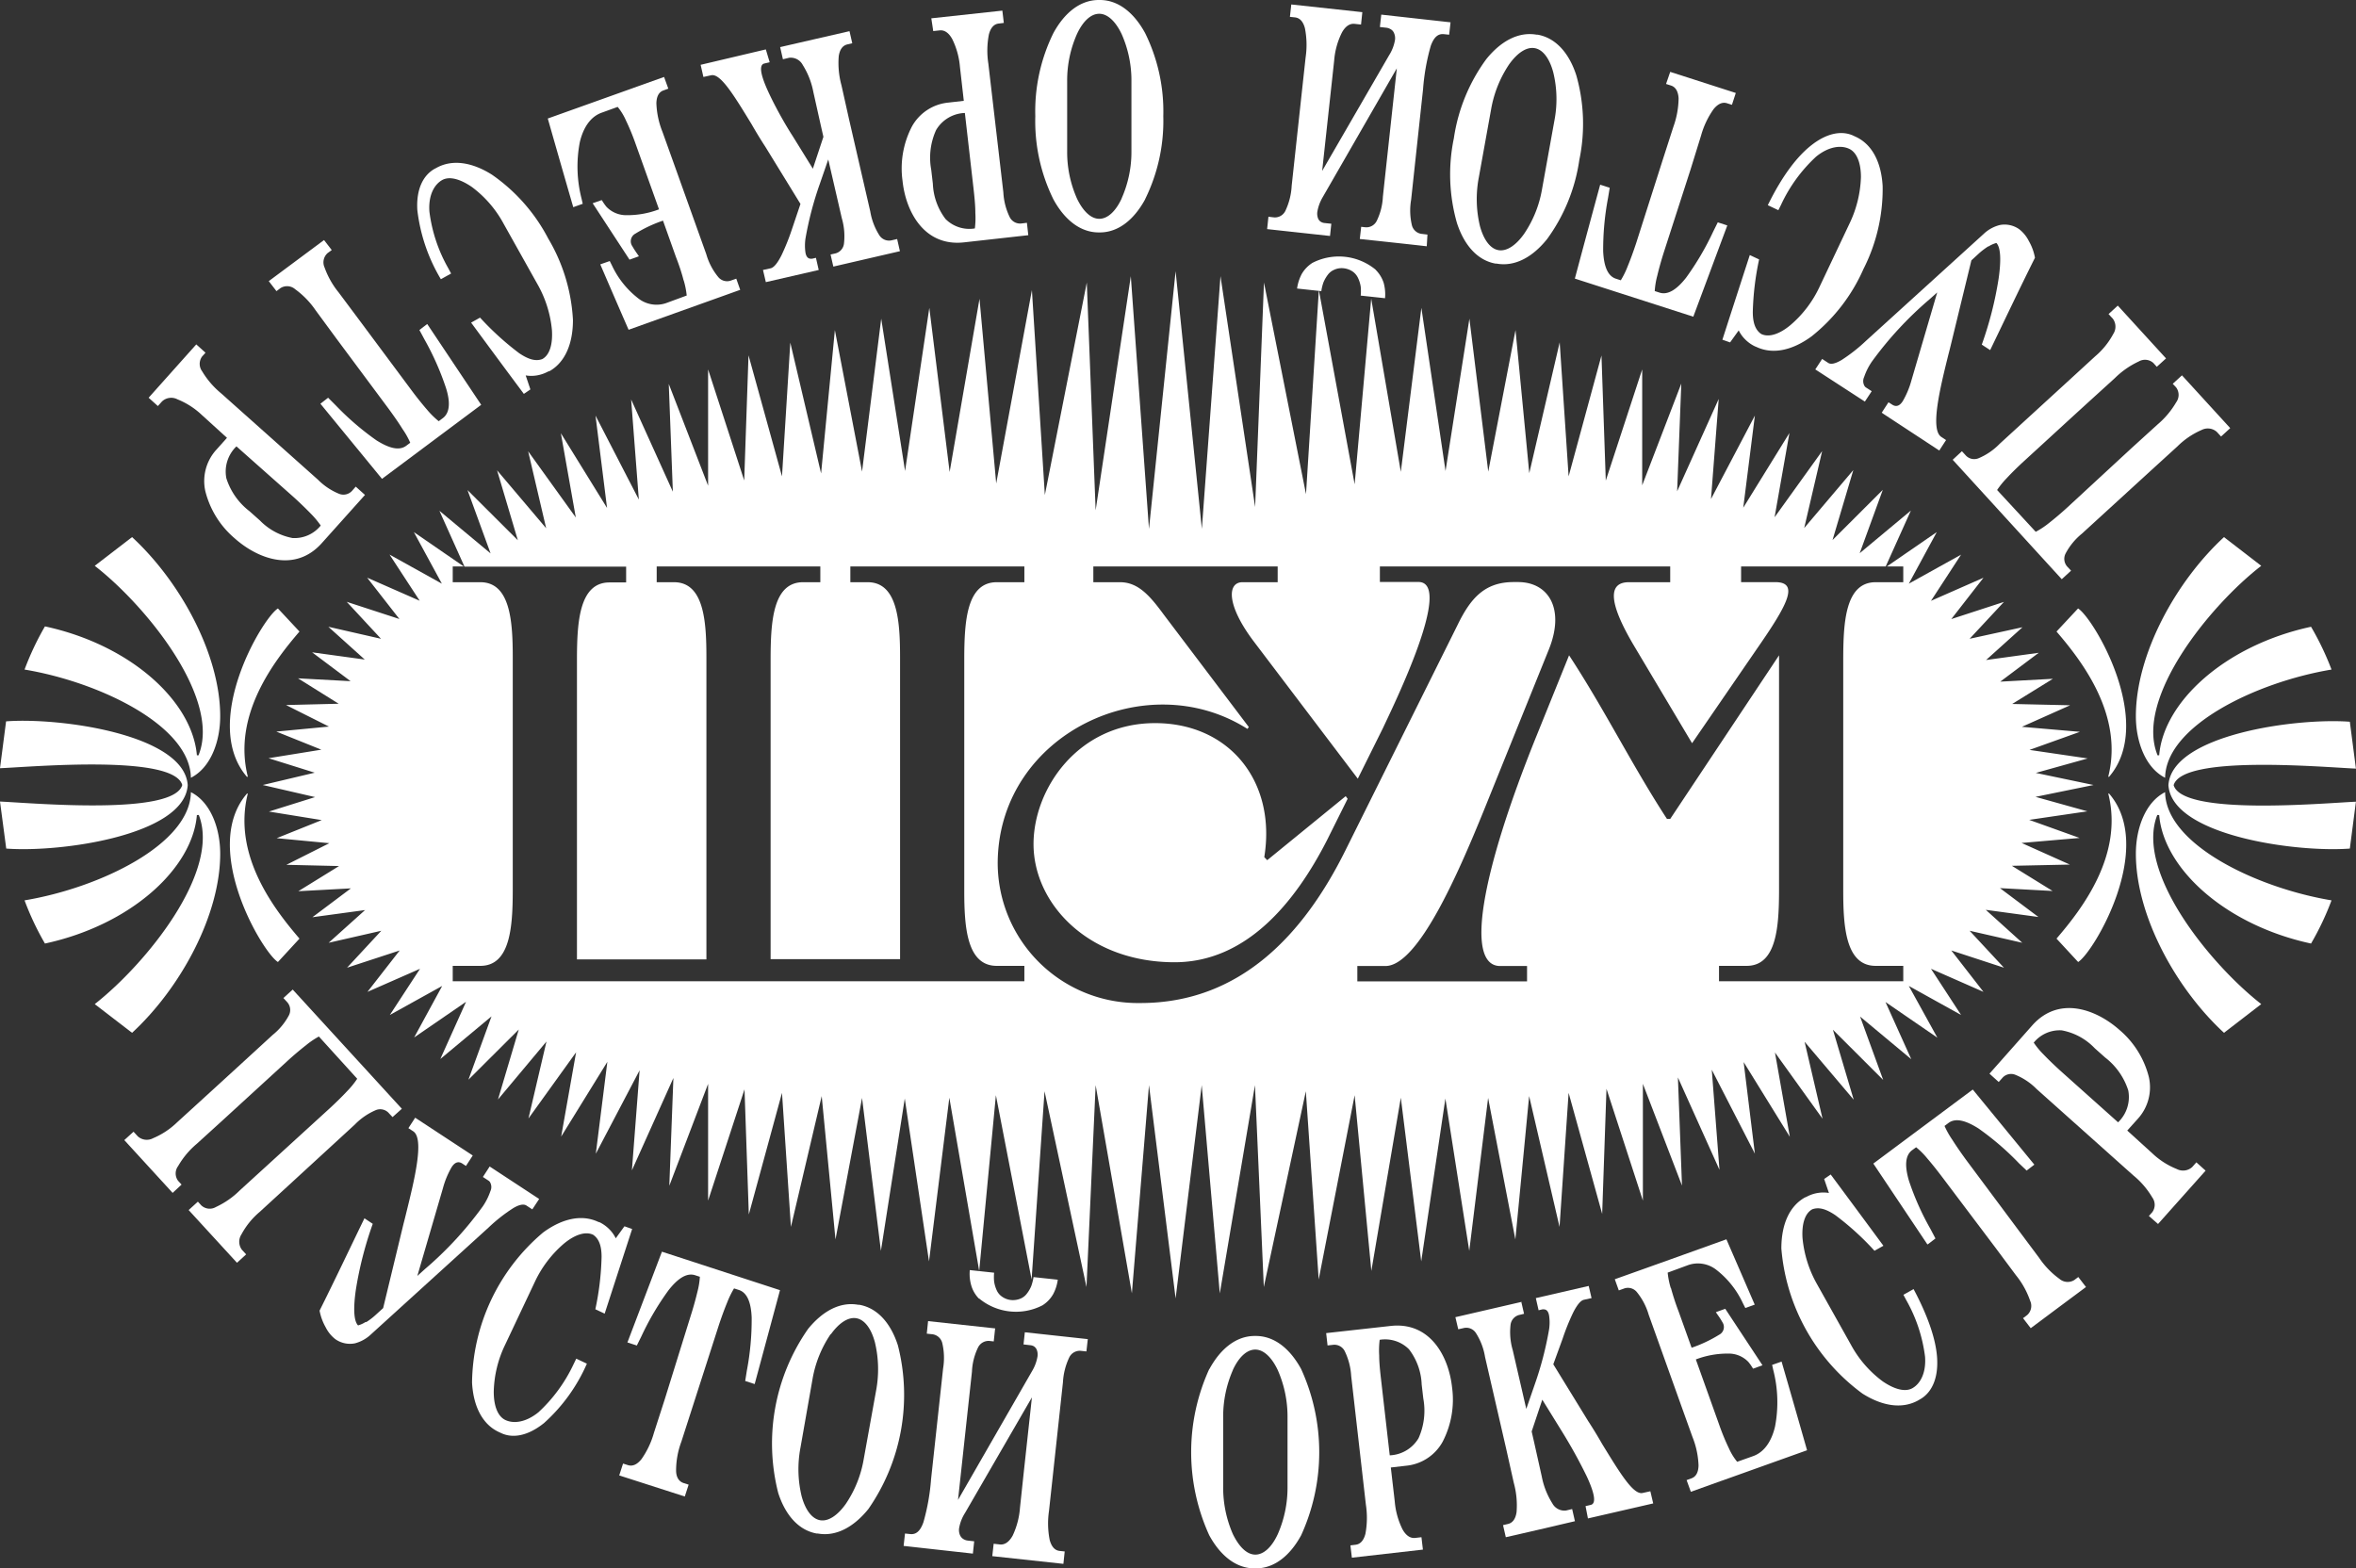
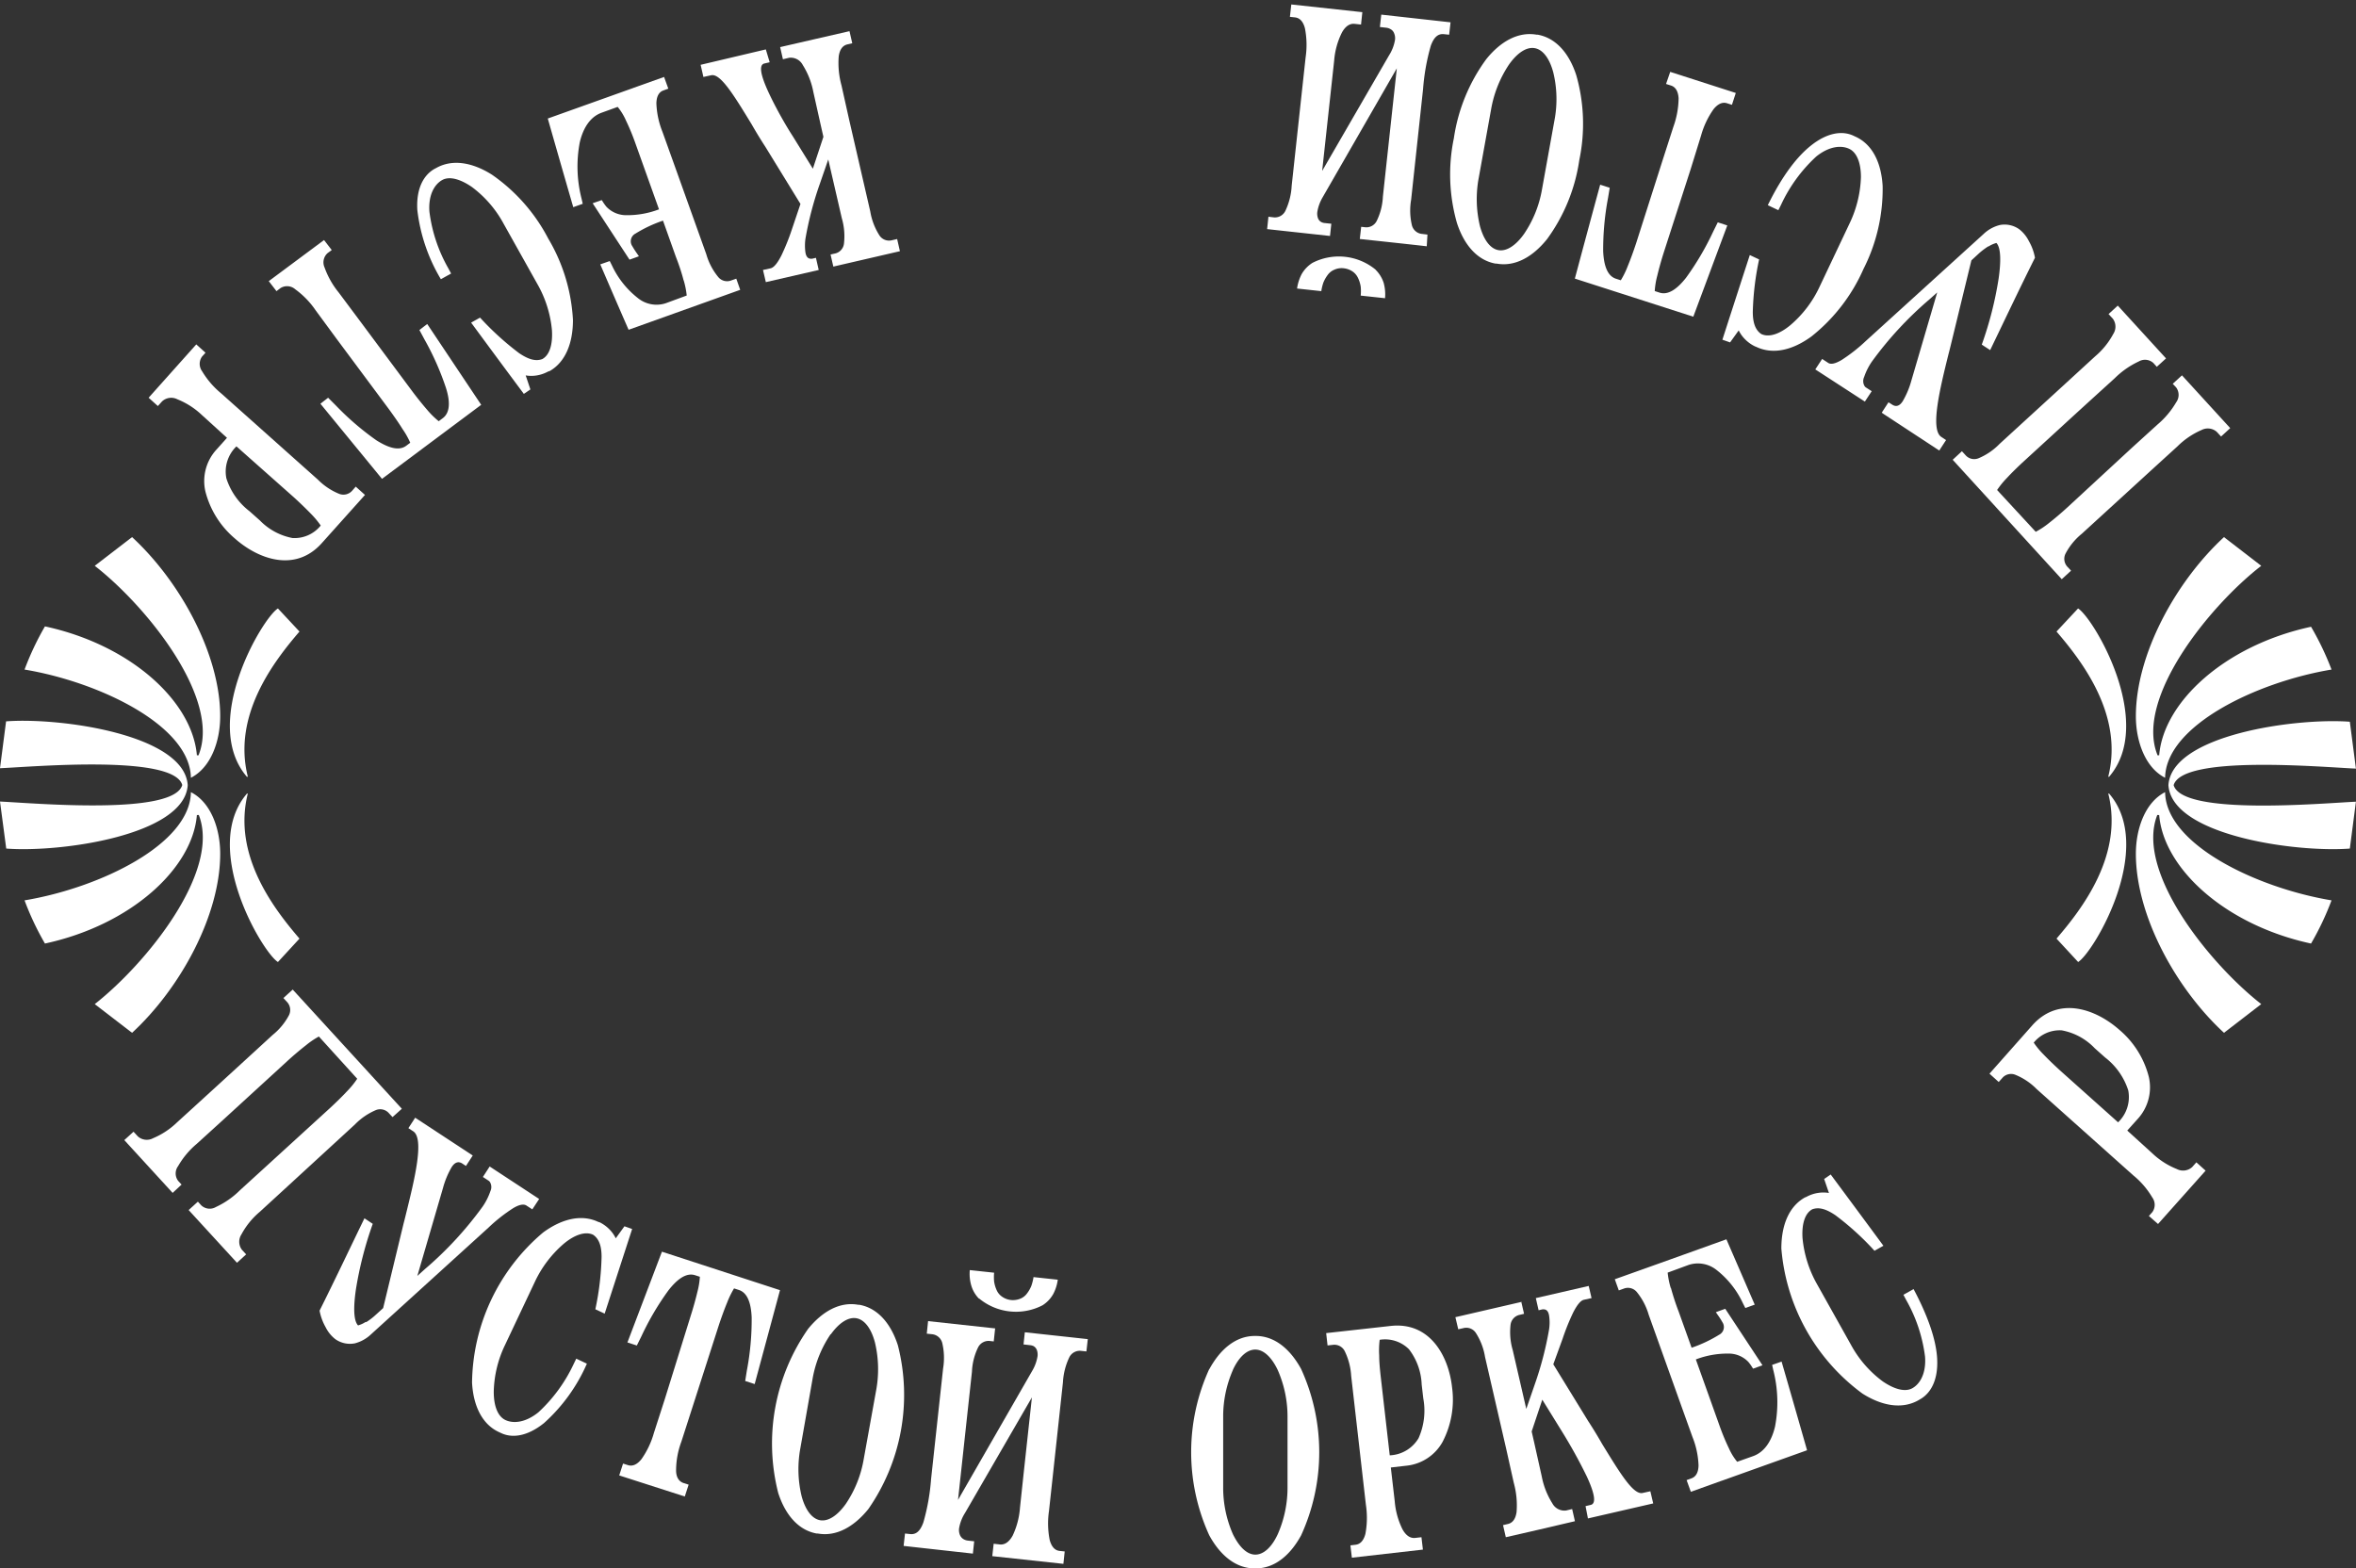
<svg xmlns="http://www.w3.org/2000/svg" viewBox="0 0 306.1 203.79">
  <rect x="0" y="0" width="306.1" height="203.79" fill="#333333" stroke="none" />
  <g id="Layer_2" data-name="Layer 2">
    <g id="Layer_1-2" data-name="Layer 1">
      <path d="M217.09,167.34c.26.95.61,2.06,1,3.06l1.69,4.72a17.4,17.4,0,0,0,3.58-1.69,1.12,1.12,0,0,0,.42-1.63,9.46,9.46,0,0,0-.59-.92l-.26-.38v0l1.22-.44,4.84,7.34-1.22.44h0l-.15-.23a5.42,5.42,0,0,0-.47-.65,3.53,3.53,0,0,0-2.63-1.08,11.51,11.51,0,0,0-4.19.76l3.06,8.56a29.73,29.73,0,0,0,1.24,3,7.75,7.75,0,0,0,1.07,1.74l2.08-.74c1.45-.52,2.39-1.93,2.84-3.84a16.78,16.78,0,0,0-.23-7.34l-.15-.67,1.23-.43q1.67,5.76,3.31,11.52l-10.85,3.88-.38.13-3.87,1.39-.55-1.52.63-.23c.61-.22.9-.8.92-1.68a11,11,0,0,0-.79-3.7l-1.55-4.32v0l-4.14-11.57a8.37,8.37,0,0,0-1.55-2.95,1.49,1.49,0,0,0-1.71-.42l-.62.22-.52-1.45q7.26-2.58,14.5-5.19,1.84,4.24,3.68,8.49l-1.22.44-.31-.61A11.76,11.76,0,0,0,223,165a3.88,3.88,0,0,0-3.61-.64l-2.72,1a10.56,10.56,0,0,0,.4,2" fill="#fff" fill-rule="evenodd" />
      <path d="M41.43,134.68a10.82,10.82,0,0,0-1.68,1.14c-.78.61-1.67,1.36-2.45,2.08l-8.43,7.72-3.3,3a10.87,10.87,0,0,0-2.43,2.9,1.6,1.6,0,0,0,0,1.91l.45.49L22.43,155l-6.28-6.86,1.2-1.09.55.6a1.74,1.74,0,0,0,2,.24A10.09,10.09,0,0,0,23,145.84l3.29-3h0q4.57-4.17,9.13-8.36a8.22,8.22,0,0,0,2.12-2.56,1.52,1.52,0,0,0-.27-1.75l-.45-.49,1.21-1.1,14.18,15.49L51,145.15l-.45-.48a1.5,1.5,0,0,0-1.71-.43,8.44,8.44,0,0,0-2.75,1.89L37,154.48h0l-3.27,3a10,10,0,0,0-2.36,2.91,1.74,1.74,0,0,0,.06,2l.55.6-1.19,1.09-6.28-6.85,1.2-1.09.45.49a1.6,1.6,0,0,0,1.9.2,10.91,10.91,0,0,0,3.11-2.17l3.29-3h0L42.85,144c.78-.72,1.61-1.53,2.29-2.26a10.83,10.83,0,0,0,1.27-1.57Z" fill="#fff" fill-rule="evenodd" />
      <path d="M127.19,168.74a4.05,4.05,0,0,1-1-1.71,5.37,5.37,0,0,1-.19-2v0l3.16.34v0a6.09,6.09,0,0,0,0,1.15,4.22,4.22,0,0,0,.33,1.12,2,2,0,0,0,.68.83,2.47,2.47,0,0,0,1.18.45,2.55,2.55,0,0,0,1.25-.19,2,2,0,0,0,.83-.66,4.09,4.09,0,0,0,.57-1,6.66,6.66,0,0,0,.28-1.13h0l3.15.34v0a5.54,5.54,0,0,1-.6,1.88,4.14,4.14,0,0,1-1.39,1.45,7.51,7.51,0,0,1-8.24-.9m2.08,4-.17,1.59-.45-.05a1.52,1.52,0,0,0-1.57.8,7.92,7.92,0,0,0-.81,3.17l-1.81,16.67,9.64-16.77a5.43,5.43,0,0,0,.69-1.89,1.74,1.74,0,0,0-.09-.82,1,1,0,0,0-.41-.49,1.25,1.25,0,0,0-.45-.13l-.87-.1.17-1.58,8.18.89-.18,1.6-.66-.07a1.52,1.52,0,0,0-1.57.85,8.6,8.6,0,0,0-.82,3.25l-1.33,12.28h0l-.48,4.41a11.07,11.07,0,0,0,.09,3.78c.23.85.65,1.35,1.29,1.42l.66.07-.17,1.61-9.24-1,.18-1.61.8.09c.66.07,1.22-.34,1.67-1.15a10.22,10.22,0,0,0,.95-3.62l.47-4.41,1.08-9.93-8.68,15a5.42,5.42,0,0,0-.78,2,1.68,1.68,0,0,0,.12.91,1.14,1.14,0,0,0,.47.52,1.37,1.37,0,0,0,.56.18l.81.09-.17,1.6-9-1,.18-1.61.66.07c.78.09,1.32-.38,1.73-1.52a27.84,27.84,0,0,0,1-5.63l1.56-14.36a8.42,8.42,0,0,0-.11-3.32,1.52,1.52,0,0,0-1.36-1.14l-.65-.07.17-1.63,8.73.95Z" fill="#fff" fill-rule="evenodd" />
      <path d="M197.65,169.15l.36,1.56-.54.13a1.5,1.5,0,0,0-1.21,1.28,8.27,8.27,0,0,0,.28,3.31l1.76,7.64,1.11-3.21a44,44,0,0,0,1.85-7.11,6,6,0,0,0,0-1.83c-.08-.45-.27-.73-.59-.78a1.15,1.15,0,0,0-.31,0l-.46.11-.36-1.58,6.87-1.58.37,1.58-1,.22c-.45.1-.92.74-1.39,1.66a29.55,29.55,0,0,0-1.37,3.4l-1.21,3.32,4.52,7.36c.65,1,1.26,2,1.83,3,2.36,3.85,4.06,6.64,5.26,6.36l1-.22.37,1.58-8.48,1.95L206,195.7l.68-.16c.82-.19.37-1.78-.52-3.7a65.45,65.45,0,0,0-3.17-5.75l-2.61-4.22L199,186l.31,1.36,1,4.48a10.11,10.11,0,0,0,1.37,3.49,1.78,1.78,0,0,0,1.79.94l.79-.19.36,1.58L200,198.74h0l-4.36,1-.36-1.57.64-.15c.64-.15,1-.7,1.12-1.56a11,11,0,0,0-.36-3.77l-1-4.48v0l-2.74-11.9a8.16,8.16,0,0,0-1.19-3.11,1.48,1.48,0,0,0-1.65-.62l-.64.14-.37-1.57,8.65-2Z" fill="#fff" fill-rule="evenodd" />
-       <path d="M250.39,161.66l-7-10.47,12.92-9.62q4,4.88,8,9.76l-1,.77-1-.95a36,36,0,0,0-5.27-4.53c-1.59-1-2.94-1.41-3.88-.71l-.52.39a11,11,0,0,0,1,1.78c.53.84,1.19,1.79,1.82,2.65l6.83,9.17,0,0,2.65,3.55a10.88,10.88,0,0,0,2.63,2.72,1.63,1.63,0,0,0,1.92.16l.53-.4,1,1.3-3.59,2.67,0,0-3.59,2.68-1-1.3.53-.4a1.59,1.59,0,0,0,.39-1.87,10.84,10.84,0,0,0-1.84-3.31l-2.65-3.56,0,0L252.38,153c-.64-.85-1.36-1.76-2-2.5a9.91,9.91,0,0,0-1.43-1.43l-.52.38c-.94.7-.95,2.11-.43,3.92a35,35,0,0,0,2.83,6.35l.63,1.2-1,.77Z" fill="#fff" fill-rule="evenodd" />
      <path d="M160.19,178a15,15,0,0,0-1.27,6.18v9a15,15,0,0,0,1.27,6.18C161,201,162,202,163.1,202s2.15-1,2.91-2.65a15,15,0,0,0,1.27-6.18v-9A15,15,0,0,0,166,178c-.76-1.6-1.8-2.64-2.91-2.64s-2.15,1-2.91,2.64m-3.05-.11c1.46-2.68,3.51-4.3,5.89-4.3h.14c2.38,0,4.43,1.62,5.89,4.3a26,26,0,0,1,0,21.6c-1.46,2.68-3.51,4.3-5.89,4.3H163c-2.38,0-4.43-1.62-5.89-4.3a26,26,0,0,1,0-21.6Z" fill="#fff" fill-rule="evenodd" />
      <path d="M77.91,158.82a4.66,4.66,0,0,1,1.25.9A4.24,4.24,0,0,1,80,160.9l1.13-1.56,1,.35-3.57,11-1.21-.57v0a36.28,36.28,0,0,0,.81-6.81c0-1.52-.39-2.39-1.1-2.87-1-.48-2.4,0-3.78,1.14a14.81,14.81,0,0,0-3.8,5l-3.85,8.15a14.7,14.7,0,0,0-1.48,6.12c0,1.79.5,3.18,1.51,3.66s2.59.37,4.29-1a20.08,20.08,0,0,0,4.58-6.27l.34-.7,1.38.65v0a22.36,22.36,0,0,1-5.56,7.71c-2.2,1.77-4.19,2-5.64,1.28l-.24-.11c-2.15-1-3.31-3.36-3.48-6.41a25.91,25.91,0,0,1,9.24-19.52c2.46-1.8,5-2.39,7.16-1.37Z" fill="#fff" fill-rule="evenodd" />
      <path d="M81.51,174.45,86,162.64l15.34,5q-1.64,6.09-3.29,12.2l-1.23-.4.21-1.33a35.37,35.37,0,0,0,.63-6.93c-.08-1.88-.55-3.21-1.67-3.57l-.62-.2a11.87,11.87,0,0,0-.89,1.82c-.38.92-.77,2-1.1,3l-3.45,10.73h0v0l-1.41,4.38a10.77,10.77,0,0,0-.68,3.72c0,.87.36,1.45,1,1.65l.63.2-.5,1.54-4.26-1.37h0l-4.26-1.37.5-1.54.63.2c.62.2,1.21-.09,1.76-.77a11.14,11.14,0,0,0,1.62-3.42l1.41-4.37v0L89.73,171c.32-1,.64-2.13.87-3.1a10.17,10.17,0,0,0,.33-2l-.61-.2c-1.12-.36-2.27.44-3.44,1.92a35.62,35.62,0,0,0-3.54,6l-.6,1.21-1.23-.4Z" fill="#fff" fill-rule="evenodd" />
      <path d="M107.91,173.37a14.86,14.86,0,0,0-2.35,5.86L104,188.1a15,15,0,0,0,.15,6.31c.46,1.71,1.3,2.92,2.39,3.12s2.3-.65,3.33-2.09a14.8,14.8,0,0,0,2.35-5.86l1.6-8.86a15,15,0,0,0-.15-6.31c-.46-1.72-1.3-2.92-2.39-3.12s-2.3.64-3.33,2.08m-3-.65c1.92-2.38,4.22-3.61,6.56-3.18l.15,0c2.34.42,4.07,2.38,5,5.28a26,26,0,0,1-3.84,21.26c-1.92,2.37-4.22,3.6-6.56,3.18l-.15,0c-2.34-.42-4.07-2.38-5-5.27a26,26,0,0,1,3.84-21.26Z" fill="#fff" fill-rule="evenodd" />
      <path d="M234.71,155.51a4.58,4.58,0,0,1,1.46-.5,4.42,4.42,0,0,1,1.45,0l-.62-1.82.85-.58q3.43,4.62,6.85,9.26l-1.16.65h0a35.89,35.89,0,0,0-5.08-4.62c-1.26-.85-2.17-1.07-3-.77-1,.54-1.38,2-1.27,3.74a15,15,0,0,0,1.89,6l4.4,7.86a14.49,14.49,0,0,0,4.13,4.76c1.46,1,2.88,1.43,3.85.89s1.81-1.89,1.65-4.09a19.91,19.91,0,0,0-2.45-7.37l-.36-.68,1.32-.74h0c2,3.76,2.93,6.74,3.06,9,.16,2.81-.83,4.55-2.24,5.33l-.22.13c-2.08,1.16-4.66.75-7.24-.88a26,26,0,0,1-10.54-18.86c0-3.05,1-5.46,3.05-6.62Z" fill="#fff" fill-rule="evenodd" />
      <path d="M47.57,171.8a8.43,8.43,0,0,0,1.21-.92l1-.91L52.43,159c.11-.41.22-.86.33-1.31,1.07-4.34,2.41-9.72.93-10.69l-.63-.41c.29-.45.59-.9.88-1.36l7.48,4.91c-.29.46-.59.91-.88,1.36l-.47-.31c-.53-.35-1-.14-1.38.45a11.16,11.16,0,0,0-1.14,2.74l-3.33,11.41,1-.9a46.61,46.61,0,0,0,7.5-8.13,8.22,8.22,0,0,0,1-2,1.25,1.25,0,0,0-.09-1.21.86.86,0,0,0-.14-.13l-.75-.49.88-1.36,6.43,4.22-.89,1.35-.77-.5c-.37-.24-1-.1-1.77.38a21,21,0,0,0-3.12,2.46L48.19,173.39a4.77,4.77,0,0,1-2.09,1.16,3.3,3.3,0,0,1-2.54-.55,4.5,4.5,0,0,1-1.25-1.54,7,7,0,0,1-.79-2.16h0c2-4,3.89-8,5.83-12l1.08.72h0a47.59,47.59,0,0,0-2.2,8.59c-.32,2.25-.3,4,.29,4.61a3.69,3.69,0,0,0,1-.46" fill="#fff" fill-rule="evenodd" />
      <path d="M179.25,174.12a11,11,0,0,0-.06,2c0,1,.13,2.14.25,3.2l1.12,9.78a4.56,4.56,0,0,0,3.74-2.22,8.75,8.75,0,0,0,.62-5.17l-.21-1.81a8,8,0,0,0-1.65-4.58,4.38,4.38,0,0,0-3.81-1.23m1.41-1.8c5.11-.58,7.56,3.9,8,8a11.86,11.86,0,0,1-1.24,7.07,6.07,6.07,0,0,1-4.72,3.09l-2,.23.51,4.4a10,10,0,0,0,1,3.62c.44.8,1,1.21,1.67,1.13l.8-.09.19,1.61-9.23,1.05-.19-1.6.66-.08c.65-.07,1.07-.58,1.29-1.42a11.27,11.27,0,0,0,.06-3.79l-1.91-16.73a8.43,8.43,0,0,0-.84-3.22,1.5,1.5,0,0,0-1.57-.81l-.66.07-.18-1.6Z" fill="#fff" fill-rule="evenodd" />
      <path d="M264.24,135.49a10.64,10.64,0,0,0,1.29,1.55c.69.72,1.53,1.52,2.32,2.23l7.34,6.56a4.55,4.55,0,0,0,1.32-4.15,8.78,8.78,0,0,0-3-4.27l-1.36-1.21a7.88,7.88,0,0,0-4.28-2.32,4.34,4.34,0,0,0-3.65,1.61m-.16-2.28c3.43-3.83,8.24-2.12,11.35.65a11.8,11.8,0,0,1,3.78,6.1,6.07,6.07,0,0,1-1.47,5.45l-1.34,1.49,3.3,3a10,10,0,0,0,3.14,2,1.76,1.76,0,0,0,2-.26l.54-.61,1.2,1.08-6.18,6.93L279.19,158l.44-.49a1.62,1.62,0,0,0,0-1.92,10.75,10.75,0,0,0-2.47-2.87l-12.56-11.22a8.22,8.22,0,0,0-2.77-1.85,1.49,1.49,0,0,0-1.7.44l-.45.5-1.2-1.08Z" fill="#fff" fill-rule="evenodd" />
-       <path d="M164.64,111.77l-.38-.4c1.59-9.83-4.54-17.41-14.19-17.41-10,0-15.79,8.53-15.79,15.72,0,7.74,7.11,15.35,18.32,15.35,9.36,0,15.68-7.8,19.79-15.82l2.7-5.42-.25-.34-10.2,8.32m-11.9-76.53-3.46,33.49-2.36-32.84-4.57,30.42-1.15-29.6-5.45,27.61-1.68-26.63-4.64,25.13-2.17-24-3.88,22.51L120.74,40,117.59,61.2l-3.1-19.79L112,61.28l-3.53-18.39-1.79,18.63-4-17L101.6,61.9,97.25,46.17l-.56,16.26L92,48V63.11L86.89,49.89l.53,14L82,51.91l1,13L77.37,54,78.87,66l-6-9.71,1.94,10.95-6.19-8.6,2.34,10-6.38-7.53,2.7,9.09-6.54-6.52,3,8.23-6.65-5.54,3.26,7.26h21v2.05H79.18c-3.91,0-4.2,5.13-4.22,9.79v39.19H91.78V85.44c0-4.66-.3-9.79-4.21-9.79H85.32V73.6h21.26v2.05h-2.24c-3.92,0-4.2,5.13-4.22,9.79v39.19h16.82V85.44c0-4.66-.3-9.79-4.21-9.79h-2.25V73.6h22.61v2.05H129.5c-3.92,0-4.2,5.13-4.22,9.79v30.27c0,4.66.3,9.79,4.22,9.79h3.59v2H58.82v-2h3.59c3.91,0,4.2-5.13,4.21-9.79V85.44c0-4.66-.3-9.79-4.21-9.79H58.82V73.6h1.43l-6.48-4.46,3.64,6.7-6.8-3.78,3.92,6-6.83-3,4.19,5.37-6.84-2.23L49.5,83l-6.84-1.56,4.73,4.26-6.84-.94,5,3.75-6.83-.37L44,91.44l-6.84.17,5.58,2.8-6.84.65,5.85,2.35-6.86,1.11,6,1.88L34.14,102l6.8,1.57-6,1.88,6.86,1.11-5.85,2.35,6.84.65-5.58,2.81,6.84.16-5.29,3.27,6.83-.37-5,3.75,6.84-.93-4.73,4.25,6.84-1.56-4.45,4.8,6.84-2.24-4.19,5.38,6.83-3-3.92,6,6.8-3.77-3.64,6.69,6.74-4.63-3.34,7.43,6.65-5.54-3,8.23,6.54-6.52-2.7,9.09L71,135.33l-2.34,10,6.19-8.6-1.94,10.95,6-9.71-1.5,11.94,5.69-10.84-1,13,5.39-12-.53,14L92,140.83V156l4.73-14.46.56,16.26L101.6,142l1.16,17.42,4-17,1.79,18.63L112,142.66l2.45,19.87,3.1-19.79,3.15,21.16,2.64-21.27,3.88,22.51,2.17-22.83,4.64,23.94,1.68-24.46,5.45,25.44L142.35,141l4.71,27.05L149.28,141l3.46,27.71L156.13,141l2.35,27.06L163.05,141l1.15,26.23,5.46-25.44,1.67,24.46L176,142.31l2.17,22.83L182,142.63l2.65,21.27,3.14-21.16,3.1,19.79,2.45-19.87,3.54,18.39,1.79-18.63,3.95,17L203.8,142l4.36,15.73.56-16.26L213.45,156V140.83l5.08,13.22L218,140l5.4,12-1-13L228,149.9,226.54,138l6,9.71-1.93-10.95,6.18,8.6-2.33-10,6.38,7.53-2.7-9.09,6.53,6.52-3-8.23,6.65,5.54-3.35-7.43,6.74,4.63L248,128.11l6.79,3.77-3.91-6,6.82,3-4.18-5.38,6.84,2.24-4.46-4.8,6.84,1.56L258,118.22l6.84.93-5-3.75,6.84.37-5.29-3.27,7.53-.16-6.27-2.81,7.54-.65-6.55-2.35,7.56-1.11-6.74-1.88L272,102l-7.5-1.57,6.74-1.88-7.56-1.11,6.55-2.35-7.54-.65,6.27-2.8-7.53-.17,5.29-3.27-6.84.37,5-3.75-6.84.94,4.73-4.26L255.9,83l4.46-4.79-6.84,2.23,4.18-5.37-6.82,3,3.91-6L248,75.84l3.63-6.7-6.48,4.46h2.13v2.05h-3.59c-3.91,0-4.19,5.13-4.21,9.79v30.27c0,4.66.3,9.79,4.21,9.79h3.59v2H223.34v-2h3.59c3.91,0,4.2-5.13,4.21-9.79V85.15L217,106.41h-.42c-4.56-7-8.09-14.2-12.72-21.26l-4.19,10.37c-7.44,18.39-9.27,30-4.76,30h3.49v2H176.35v-2H180c4.24,0,9.44-12,12.74-20.1h0l8.48-21h0c2.14-5.28,0-8.79-4-8.79h-.56c-3.8,0-5.62,2.14-7.3,5.6l-14.58,29.31c-5.36,10.78-13.58,19.79-26.61,19.79a18.21,18.21,0,0,1-18.54-18.62c.4-16.41,19.35-25.31,32.44-17l.18-.24L151.2,79.86c-1.8-2.45-3.32-4.21-5.68-4.21h-3.47V73.6H166v2.05h-4.57c-2,0-2.12,3,1.55,7.81l13.43,17.72,3.26-6.56c1.4-3,9.26-19,4.61-19h-5V73.6H217v2.05h-5.37c-2.56,0-2.87,2.32.71,8.33l7.5,12.59,8.34-12.14h0c4-5.76,5.7-8.79,2.46-8.79h-4.43V73.6H245l3.27-7.26-6.65,5.54,3-8.23-6.53,6.52,2.7-9.09-6.38,7.53,2.33-10-6.18,8.6,1.93-10.95-6,9.71L228,54l-5.7,10.84,1-13-5.4,12,.54-14-5.08,13.22V48l-4.73,14.45-.56-16.26L203.8,61.9l-1.16-17.42-3.95,17L196.9,42.89l-3.54,18.39-2.45-19.87-3.1,19.79L184.67,40,182,61.31,178.15,38.8,176,62.93l-4.65-25.24-1.67,26.52-5.46-27.5-1.15,29.17-4.5-30-2.42,32.84Z" fill="#fff" fill-rule="evenodd" />
      <path d="M273.92,100.88c2-8-3.45-15-6.73-18.82l2.8-3c2,1.22,10.13,14.86,4,21.91Zm0,2.26c2,8-3.45,15-6.73,18.82L270,125c2-1.22,10.13-14.86,4-21.91Zm6.38-5h.23c.56-6.91,8.52-14.28,19.73-16.7A37,37,0,0,1,302.92,87c-9.82,1.64-21.53,7.32-21.62,14.06-2.57-1.3-3.8-4.72-3.8-8,0-8,5.16-17.47,11.45-23.27l4.84,3.73C287.07,78.72,277.35,90.74,280.3,98.09Zm0,7.76h.23c.56,6.91,8.52,14.28,19.73,16.7a36.57,36.57,0,0,0,2.66-5.61c-9.82-1.64-21.53-7.31-21.62-14.06-2.57,1.3-3.8,4.72-3.8,8,0,8,5.16,17.47,11.45,23.27l4.84-3.73C287.07,125.22,277.35,113.2,280.3,105.85Zm25,4.36c-7,.54-23.14-1.71-23.57-8.24.43-6.53,16.53-8.77,23.57-8.24l.79,6.09c-4.25-.18-22.54-1.83-23.68,2.15,1.14,4,19.43,2.34,23.68,2.15Z" fill="#fff" fill-rule="evenodd" />
      <path d="M32.19,100.88c-2-8,3.44-15,6.72-18.82l-2.8-3c-2,1.22-10.12,14.86-4,21.91Zm0,2.26c-2,8,3.44,15,6.72,18.82L36.11,125c-2-1.22-10.12-14.86-4-21.91Zm-6.38-5h-.23C25,91.18,17.05,83.81,5.84,81.39A37,37,0,0,0,3.19,87C13,88.64,24.71,94.32,24.8,101.06c2.58-1.3,3.81-4.72,3.81-8,0-8-5.17-17.47-11.45-23.27l-4.85,3.73C19,78.72,28.75,90.74,25.81,98.09Zm0,7.76h-.23c-.56,6.91-8.53,14.28-19.74,16.7a36.53,36.53,0,0,1-2.65-5.61c9.82-1.64,21.52-7.31,21.61-14.06,2.58,1.3,3.81,4.72,3.81,8,0,8-5.17,17.47-11.45,23.27l-4.85-3.73C19,125.22,28.75,113.2,25.81,105.85Zm-25,4.36c7,.54,23.15-1.71,23.58-8.24C23.94,95.44,7.83,93.2.79,93.73L0,99.82C4.25,99.64,22.54,98,23.68,102c-1.14,4-19.43,2.34-23.68,2.15Z" fill="#fff" fill-rule="evenodd" />
      <path d="M88.82,36.45c-.25-1-.61-2.06-1-3.06l-1.68-4.72a17.28,17.28,0,0,0-3.59,1.69A1.12,1.12,0,0,0,82.16,32a10.85,10.85,0,0,0,.59.92l.26.38v0l-1.22.44L77,26.41,78.18,26h0l.15.23a6.35,6.35,0,0,0,.47.65,3.55,3.55,0,0,0,2.63,1.08,11.51,11.51,0,0,0,4.19-.76l-3.06-8.56a29.73,29.73,0,0,0-1.24-3,7.5,7.5,0,0,0-1.07-1.75l-2.07.75c-1.46.52-2.4,1.93-2.85,3.84a16.78,16.78,0,0,0,.23,7.34l.15.66-1.23.44q-1.67-5.76-3.31-11.52L82,11.53l.38-.14L86.28,10l.55,1.52-.63.23c-.61.21-.9.8-.92,1.67a11,11,0,0,0,.79,3.71l1.55,4.32v0l4.14,11.57A8.22,8.22,0,0,0,93.32,36a1.48,1.48,0,0,0,1.71.43l.63-.22.51,1.45-14.5,5.19q-1.85-4.24-3.68-8.5l1.23-.43.3.6a11.6,11.6,0,0,0,3.38,4.23,3.84,3.84,0,0,0,3.6.65l2.72-1a10.56,10.56,0,0,0-.4-2" fill="#fff" fill-rule="evenodd" />
      <path d="M264.49,69.1A10.39,10.39,0,0,0,266.16,68c.78-.61,1.67-1.36,2.45-2.08L277,58.17h0l3.3-3a11.14,11.14,0,0,0,2.44-2.9,1.63,1.63,0,0,0,0-1.92l-.45-.48,1.2-1.1,6.27,6.86-1.19,1.09-.55-.6a1.76,1.76,0,0,0-2-.24A10.2,10.2,0,0,0,282.9,58l-3.29,3h0l-9.13,8.35a8.32,8.32,0,0,0-2.11,2.57,1.51,1.51,0,0,0,.26,1.75l.45.48-1.21,1.11L253.7,59.74l1.2-1.11.45.49a1.49,1.49,0,0,0,1.72.42,8.3,8.3,0,0,0,2.74-1.88l9.12-8.35h0v0l3.27-3a10,10,0,0,0,2.36-2.91,1.74,1.74,0,0,0-.06-2l-.55-.59,1.2-1.1,6.27,6.86-1.2,1.09-.44-.49a1.62,1.62,0,0,0-1.91-.2,11,11,0,0,0-3.1,2.16l-3.3,3h0c-2.82,2.57-5.62,5.15-8.43,7.72-.79.72-1.62,1.53-2.29,2.25a11.48,11.48,0,0,0-1.28,1.57Z" fill="#fff" fill-rule="evenodd" />
      <path d="M178.72,35.05a4.22,4.22,0,0,1,1.05,1.7,5.68,5.68,0,0,1,.18,2v0l-3.16-.34v0a6.17,6.17,0,0,0,0-1.16,4,4,0,0,0-.34-1.11,2.11,2.11,0,0,0-.67-.83,2.55,2.55,0,0,0-1.18-.45,2.31,2.31,0,0,0-1.25.19,2,2,0,0,0-.84.66,4.43,4.43,0,0,0-.57,1,5.94,5.94,0,0,0-.27,1.12v0l-3.15-.34v0a5.77,5.77,0,0,1,.6-1.88,4.24,4.24,0,0,1,1.39-1.45,7.51,7.51,0,0,1,8.24.9m-2.08-4,.18-1.59.45.05a1.5,1.5,0,0,0,1.56-.8,8,8,0,0,0,.81-3.17l1.81-16.67-9.64,16.76a5.54,5.54,0,0,0-.69,1.9,1.74,1.74,0,0,0,.09.82.92.92,0,0,0,.42.49,1.14,1.14,0,0,0,.44.13l.87.09-.17,1.59-8.17-.89.17-1.61.66.08A1.51,1.51,0,0,0,167,27.4a8.66,8.66,0,0,0,.82-3.26l1.33-12.27h0l.48-4.41a11.14,11.14,0,0,0-.09-3.79c-.22-.84-.64-1.34-1.29-1.41l-.66-.07.18-1.61,9.23,1-.17,1.61L176,3.1c-.66-.07-1.22.34-1.66,1.14a9.87,9.87,0,0,0-1,3.63l-.48,4.41-1.08,9.93,8.68-15a5.42,5.42,0,0,0,.78-2,1.68,1.68,0,0,0-.12-.91,1,1,0,0,0-.47-.52,1.37,1.37,0,0,0-.56-.18l-.81-.09.18-1.61,9,1-.18,1.61-.66-.07c-.78-.09-1.32.38-1.73,1.52a27.85,27.85,0,0,0-1,5.62l-1.55,14.37a8.27,8.27,0,0,0,.1,3.32,1.5,1.5,0,0,0,1.36,1.13l.66.08L185.37,32c-2.91-.33-5.82-.64-8.73-.95Z" fill="#fff" fill-rule="evenodd" />
      <path d="M108.27,34.64l-.36-1.57.53-.12a1.49,1.49,0,0,0,1.21-1.28,8.33,8.33,0,0,0-.28-3.32l-1.76-7.63-1.11,3.21A44,44,0,0,0,104.65,31a6.37,6.37,0,0,0,0,1.83c.08.45.27.73.59.78a1.15,1.15,0,0,0,.31,0l.46-.11.36,1.58-6.87,1.58-.37-1.58,1-.22c.45-.11.92-.74,1.39-1.66a29,29,0,0,0,1.37-3.41L104,26.5l-4.52-7.36c-.65-1-1.26-2-1.83-3-2.35-3.85-4.06-6.64-5.26-6.36l-1,.22-.36-1.58,8.47-2L100,8.09l-.69.16c-.82.19-.37,1.77.52,3.7S102,16.16,103,17.7l2.61,4.22,1.37-4.14-.31-1.36-1-4.48a10.11,10.11,0,0,0-1.37-3.49,1.76,1.76,0,0,0-1.79-.94l-.79.19-.36-1.58,4.65-1.07h0l4.36-1,.36,1.57-.64.15c-.63.15-1,.69-1.12,1.56a11,11,0,0,0,.36,3.77l1,4.48v0l2.74,11.9a8.33,8.33,0,0,0,1.19,3.11,1.5,1.5,0,0,0,1.65.62l.65-.15.36,1.58-8.65,2Z" fill="#fff" fill-rule="evenodd" />
      <path d="M55.52,42.12l7,10.48L49.63,62.22l-8-9.76,1-.78,1,1a36,36,0,0,0,5.27,4.53c1.59,1,2.94,1.41,3.88.71l.52-.39a10.26,10.26,0,0,0-1-1.78c-.52-.84-1.19-1.79-1.82-2.65l-6.82-9.17,0,0L41,40.31a11.06,11.06,0,0,0-2.64-2.72,1.6,1.6,0,0,0-1.91-.16l-.53.4-1-1.3,3.59-2.67,0,0,3.59-2.67,1,1.3-.53.39a1.61,1.61,0,0,0-.4,1.88A11,11,0,0,0,44,38l2.65,3.55,0,0,6.83,9.18c.63.85,1.36,1.76,2,2.5A11.07,11.07,0,0,0,57,54.73l.52-.39c.94-.69,1-2.1.43-3.91a36,36,0,0,0-2.82-6.36l-.64-1.19,1-.77Z" fill="#fff" fill-rule="evenodd" />
-       <path d="M145.72,25.79A14.88,14.88,0,0,0,147,19.61v-9a14.88,14.88,0,0,0-1.27-6.18c-.76-1.6-1.8-2.64-2.91-2.64s-2.14,1-2.9,2.64a14.88,14.88,0,0,0-1.27,6.18v9a14.88,14.88,0,0,0,1.27,6.18c.76,1.6,1.79,2.64,2.9,2.64s2.15-1,2.91-2.64m3.05.11c-1.46,2.68-3.51,4.3-5.88,4.3h-.15c-2.38,0-4.43-1.62-5.89-4.3a23,23,0,0,1-2.35-10.8,23,23,0,0,1,2.35-10.8c1.46-2.68,3.51-4.3,5.89-4.3h.15c2.37,0,4.42,1.62,5.88,4.3a23,23,0,0,1,2.36,10.8A23,23,0,0,1,148.77,25.9Z" fill="#fff" fill-rule="evenodd" />
      <path d="M228,45a4.56,4.56,0,0,1-1.25-.89,4.24,4.24,0,0,1-.85-1.18l-1.12,1.56-1-.35q1.77-5.49,3.56-11l1.21.57h0a36.59,36.59,0,0,0-.82,6.82c0,1.52.39,2.39,1.1,2.87,1,.48,2.4,0,3.78-1.15a14.67,14.67,0,0,0,3.8-5l3.86-8.15A15,15,0,0,0,241.78,23c0-1.79-.51-3.18-1.52-3.66s-2.59-.37-4.29,1a19.93,19.93,0,0,0-4.57,6.27l-.35.7-1.37-.65v0c1.88-3.84,3.79-6.29,5.56-7.71,2.2-1.77,4.19-2,5.64-1.28l.24.11c2.15,1,3.31,3.36,3.48,6.4a22.94,22.94,0,0,1-2.49,10.77,23,23,0,0,1-6.75,8.76c-2.46,1.8-5,2.39-7.16,1.37Z" fill="#fff" fill-rule="evenodd" />
      <path d="M224.4,29.34,220,41.15,204.61,36.2q1.63-6.1,3.29-12.2l1.24.4-.22,1.33a36.16,36.16,0,0,0-.63,6.93c.09,1.88.56,3.21,1.67,3.56l.62.2a10.82,10.82,0,0,0,.89-1.81c.38-.92.77-2,1.1-3L216,20.86v0h0l1.41-4.38a11.31,11.31,0,0,0,.68-3.72c-.06-.87-.37-1.45-1-1.65l-.63-.2L217,9.34l4.26,1.37h0l4.26,1.37-.5,1.54-.63-.2c-.62-.2-1.21.09-1.76.77a11,11,0,0,0-1.62,3.42L219.65,22v0l-3.46,10.72c-.32,1-.64,2.13-.87,3.1a10.05,10.05,0,0,0-.33,2l.62.2c1.11.36,2.27-.44,3.44-1.92a36.33,36.33,0,0,0,3.53-6l.6-1.21,1.23.4Z" fill="#fff" fill-rule="evenodd" />
      <path d="M198,30.41a14.75,14.75,0,0,0,2.35-5.85l1.6-8.87a14.67,14.67,0,0,0-.15-6.31c-.46-1.71-1.29-2.92-2.39-3.12s-2.29.64-3.33,2.09a15.12,15.12,0,0,0-2.35,5.85l-1.6,8.87a15,15,0,0,0,.15,6.31c.47,1.72,1.3,2.92,2.39,3.12s2.3-.64,3.33-2.09m3,.66c-1.91,2.38-4.22,3.61-6.56,3.18l-.15,0c-2.34-.43-4.06-2.39-5-5.28a23,23,0,0,1-.4-11A23,23,0,0,1,193.1,7.69c1.91-2.37,4.21-3.6,6.56-3.18l.14,0c2.34.43,4.07,2.39,5,5.28a23,23,0,0,1,.39,11A23,23,0,0,1,201,31.07Z" fill="#fff" fill-rule="evenodd" />
      <path d="M71.2,48.28a4.61,4.61,0,0,1-1.45.5,4.42,4.42,0,0,1-1.45,0l.61,1.82-.85.58q-3.44-4.62-6.85-9.26l1.16-.65h0a37.12,37.12,0,0,0,5.08,4.62c1.26.85,2.17,1.07,3,.77,1-.54,1.37-2,1.26-3.75a14.81,14.81,0,0,0-1.89-6l-4.4-7.86a14.58,14.58,0,0,0-4.12-4.76c-1.46-1-2.89-1.44-3.86-.89s-1.8,1.89-1.65,4.09a19.82,19.82,0,0,0,2.45,7.36l.37.69-1.33.74h0a22.55,22.55,0,0,1-3.06-9c-.16-2.82.84-4.55,2.24-5.34l.23-.12c2.07-1.16,4.65-.75,7.23.88A23.06,23.06,0,0,1,71.23,31a23.08,23.08,0,0,1,3.21,10.58c0,3.05-1,5.46-3,6.62Z" fill="#fff" fill-rule="evenodd" />
      <path d="M258.34,32a9.11,9.11,0,0,0-1.21.91l-1,.92-2.66,10.94c-.1.41-.21.86-.33,1.31-1.07,4.33-2.4,9.72-.92,10.69l.62.41c-.29.45-.59.9-.88,1.36l-7.48-4.91c.29-.46.59-.91.88-1.36l.47.3c.54.36,1,.15,1.38-.44a11.16,11.16,0,0,0,1.14-2.74L251.69,38l-1,.89A46.69,46.69,0,0,0,243.19,47a8.22,8.22,0,0,0-1,2,1.25,1.25,0,0,0,.09,1.21.86.86,0,0,0,.14.13l.76.49-.89,1.35L235.85,48l.89-1.36.78.51c.36.24.95.1,1.76-.38a21.7,21.7,0,0,0,3.13-2.46L257.72,30.4a4.7,4.7,0,0,1,2.1-1.16,3.28,3.28,0,0,1,2.53.55,4.5,4.5,0,0,1,1.25,1.54,6.73,6.73,0,0,1,.79,2.16h0c-2,4-3.89,8-5.82,12l-1.09-.71h0a46.93,46.93,0,0,0,2.19-8.59c.32-2.25.3-4-.29-4.62a3.75,3.75,0,0,0-1.05.47" fill="#fff" fill-rule="evenodd" />
-       <path d="M126.66,29.66a10.8,10.8,0,0,0,.06-2c0-1-.12-2.14-.24-3.2l-1.12-9.78a4.51,4.51,0,0,0-3.74,2.22,8.67,8.67,0,0,0-.63,5.17l.21,1.81a8.1,8.1,0,0,0,1.65,4.58,4.36,4.36,0,0,0,3.81,1.22m-1.4,1.81c-5.12.58-7.57-3.9-8-8a11.78,11.78,0,0,1,1.23-7.07,6.07,6.07,0,0,1,4.73-3.09l2-.23-.5-4.4a10,10,0,0,0-1-3.62c-.44-.8-1-1.21-1.66-1.13l-.81.09L121,2.38l9.23-1,.19,1.6-.66.08c-.65.07-1.06.58-1.28,1.42a11,11,0,0,0-.07,3.79L130.36,25a8.28,8.28,0,0,0,.83,3.22,1.5,1.5,0,0,0,1.57.81l.66-.08.18,1.61Z" fill="#fff" fill-rule="evenodd" />
      <path d="M41.68,68.3a11.53,11.53,0,0,0-1.3-1.56c-.69-.71-1.52-1.51-2.31-2.22L30.72,58a4.54,4.54,0,0,0-1.31,4.15,8.72,8.72,0,0,0,3,4.27l1.36,1.21A8,8,0,0,0,38,69.91a4.37,4.37,0,0,0,3.66-1.61m.15,2.27c-3.43,3.84-8.24,2.13-11.34-.64a11.81,11.81,0,0,1-3.79-6.1,6.05,6.05,0,0,1,1.48-5.45l1.33-1.49-3.3-3a10,10,0,0,0-3.13-2,1.75,1.75,0,0,0-2,.26l-.55.61-1.2-1.08,6.19-6.93,1.2,1.08-.44.49a1.62,1.62,0,0,0,0,1.92,11.1,11.1,0,0,0,2.47,2.87L41.3,62.32a8.31,8.31,0,0,0,2.77,1.85,1.51,1.51,0,0,0,1.71-.44l.44-.5,1.2,1.08Z" fill="#fff" fill-rule="evenodd" />
    </g>
  </g>
</svg>